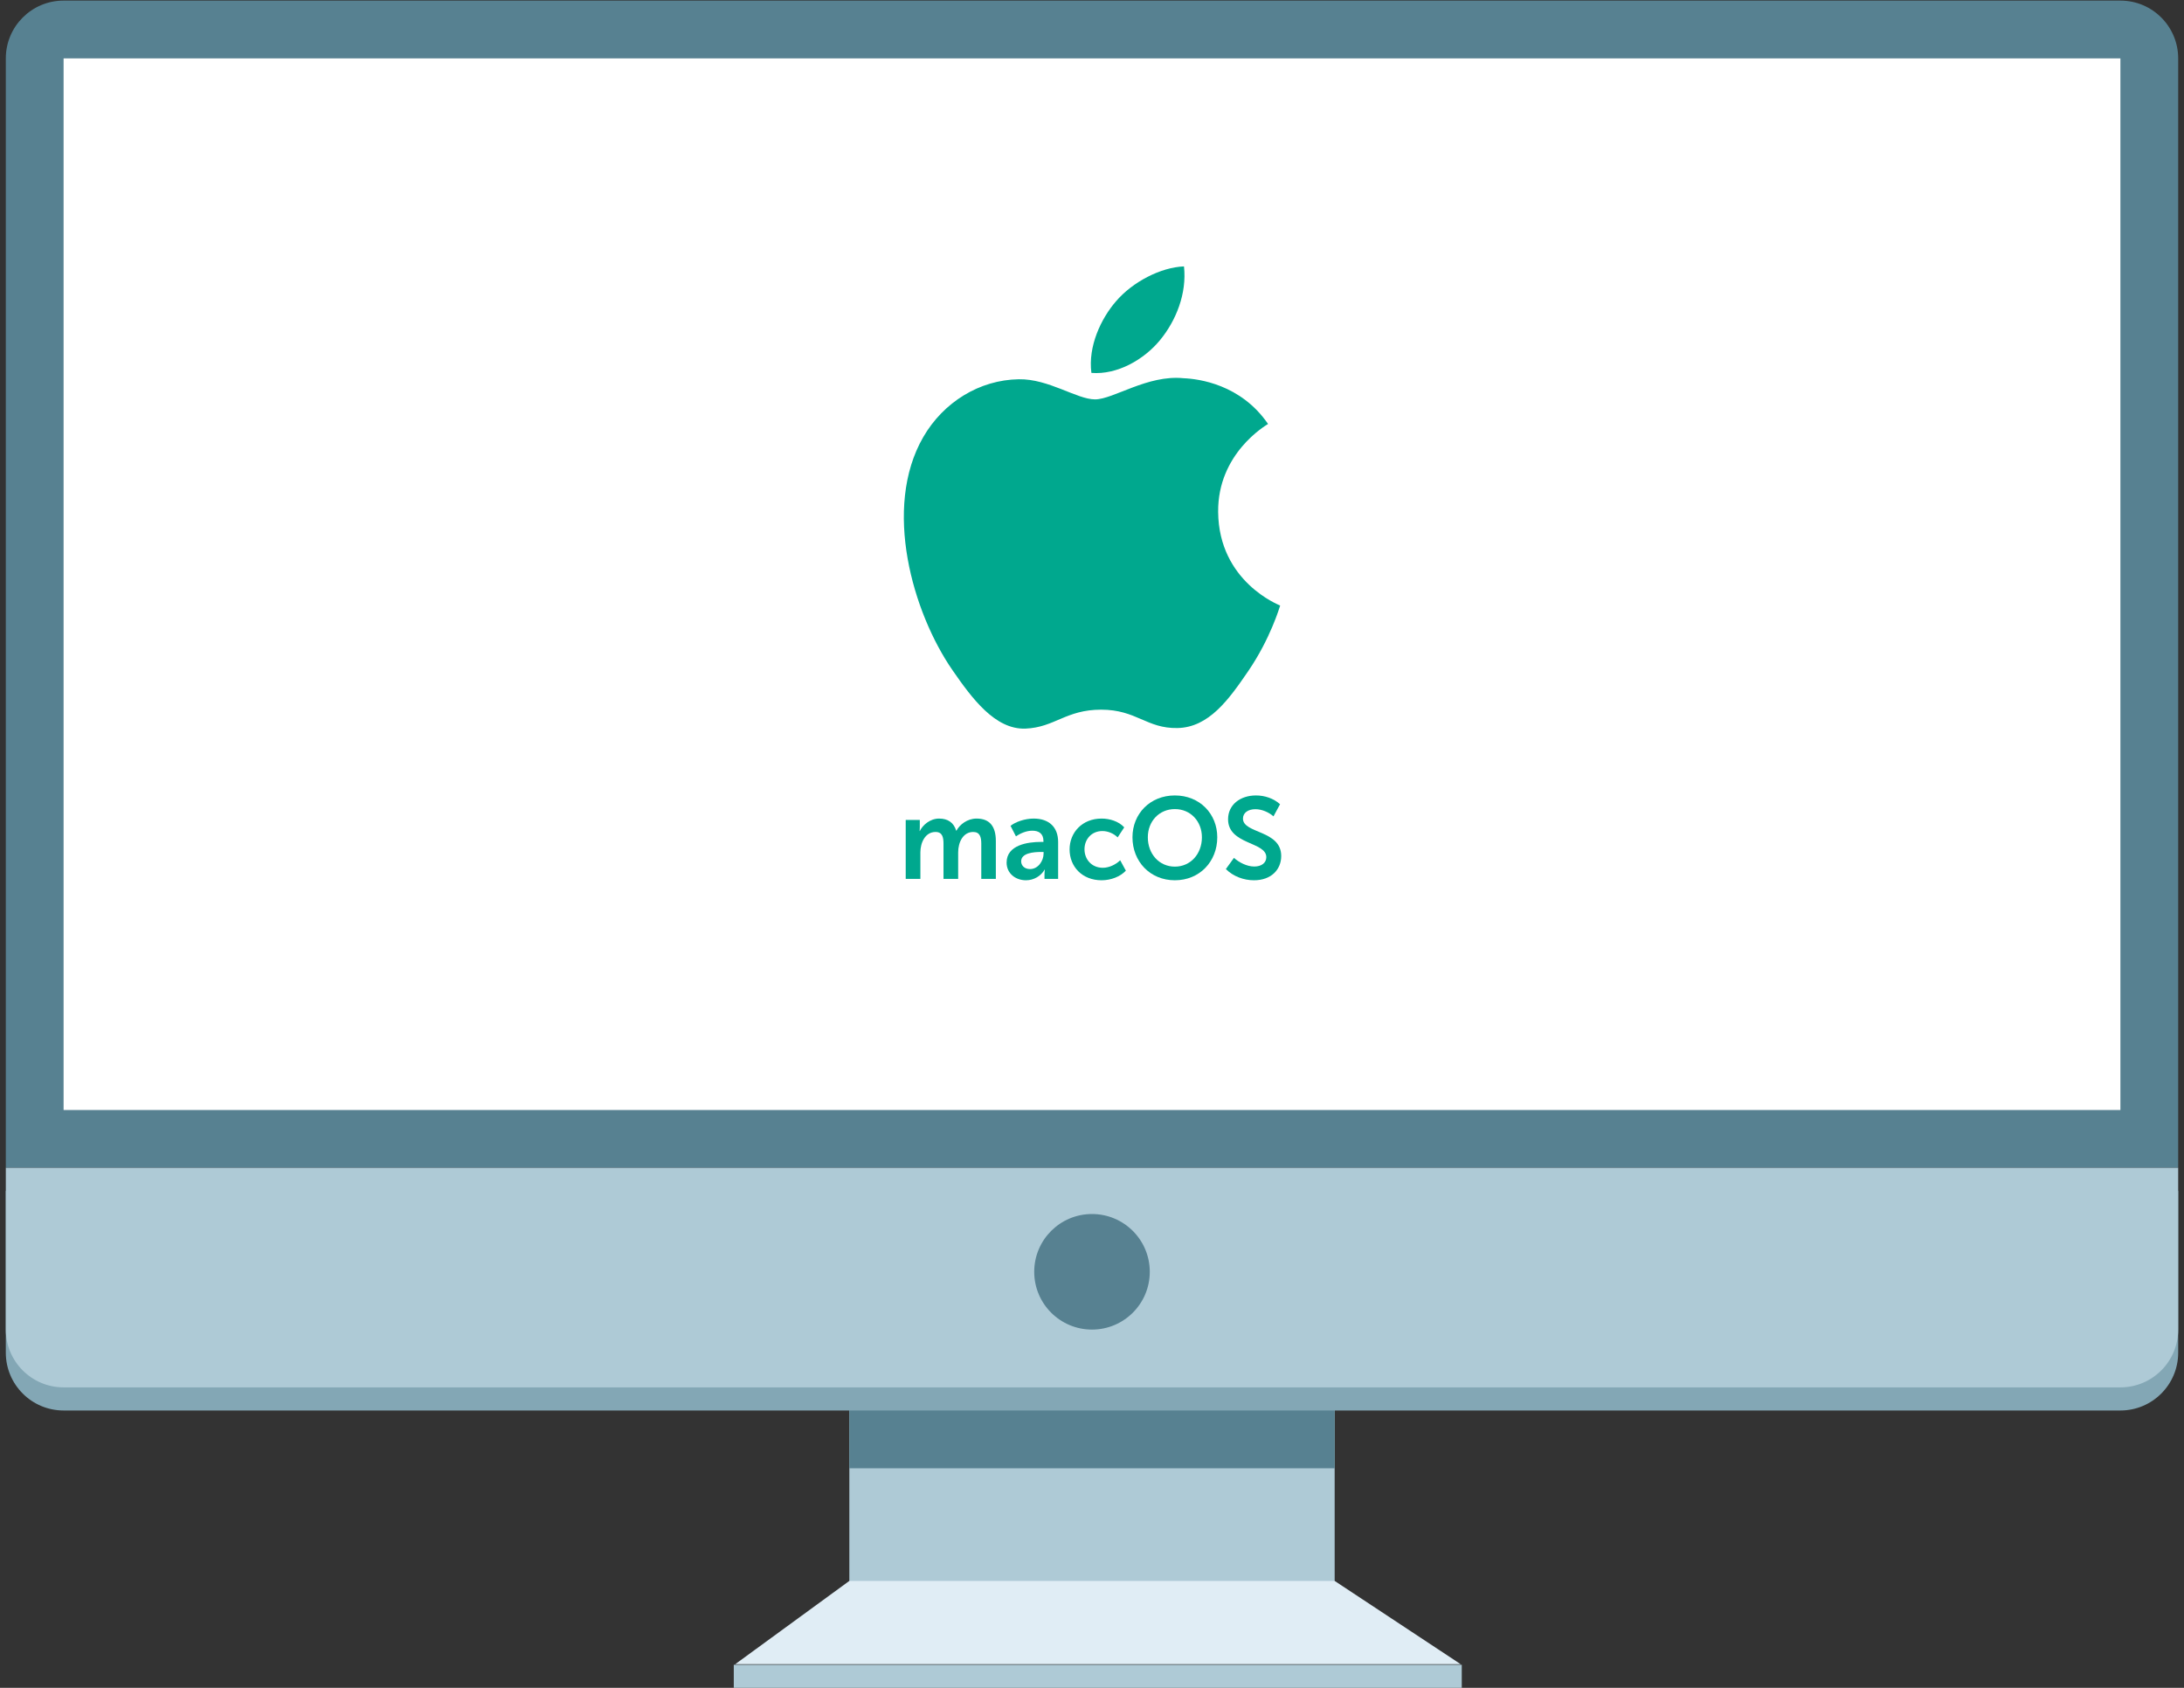
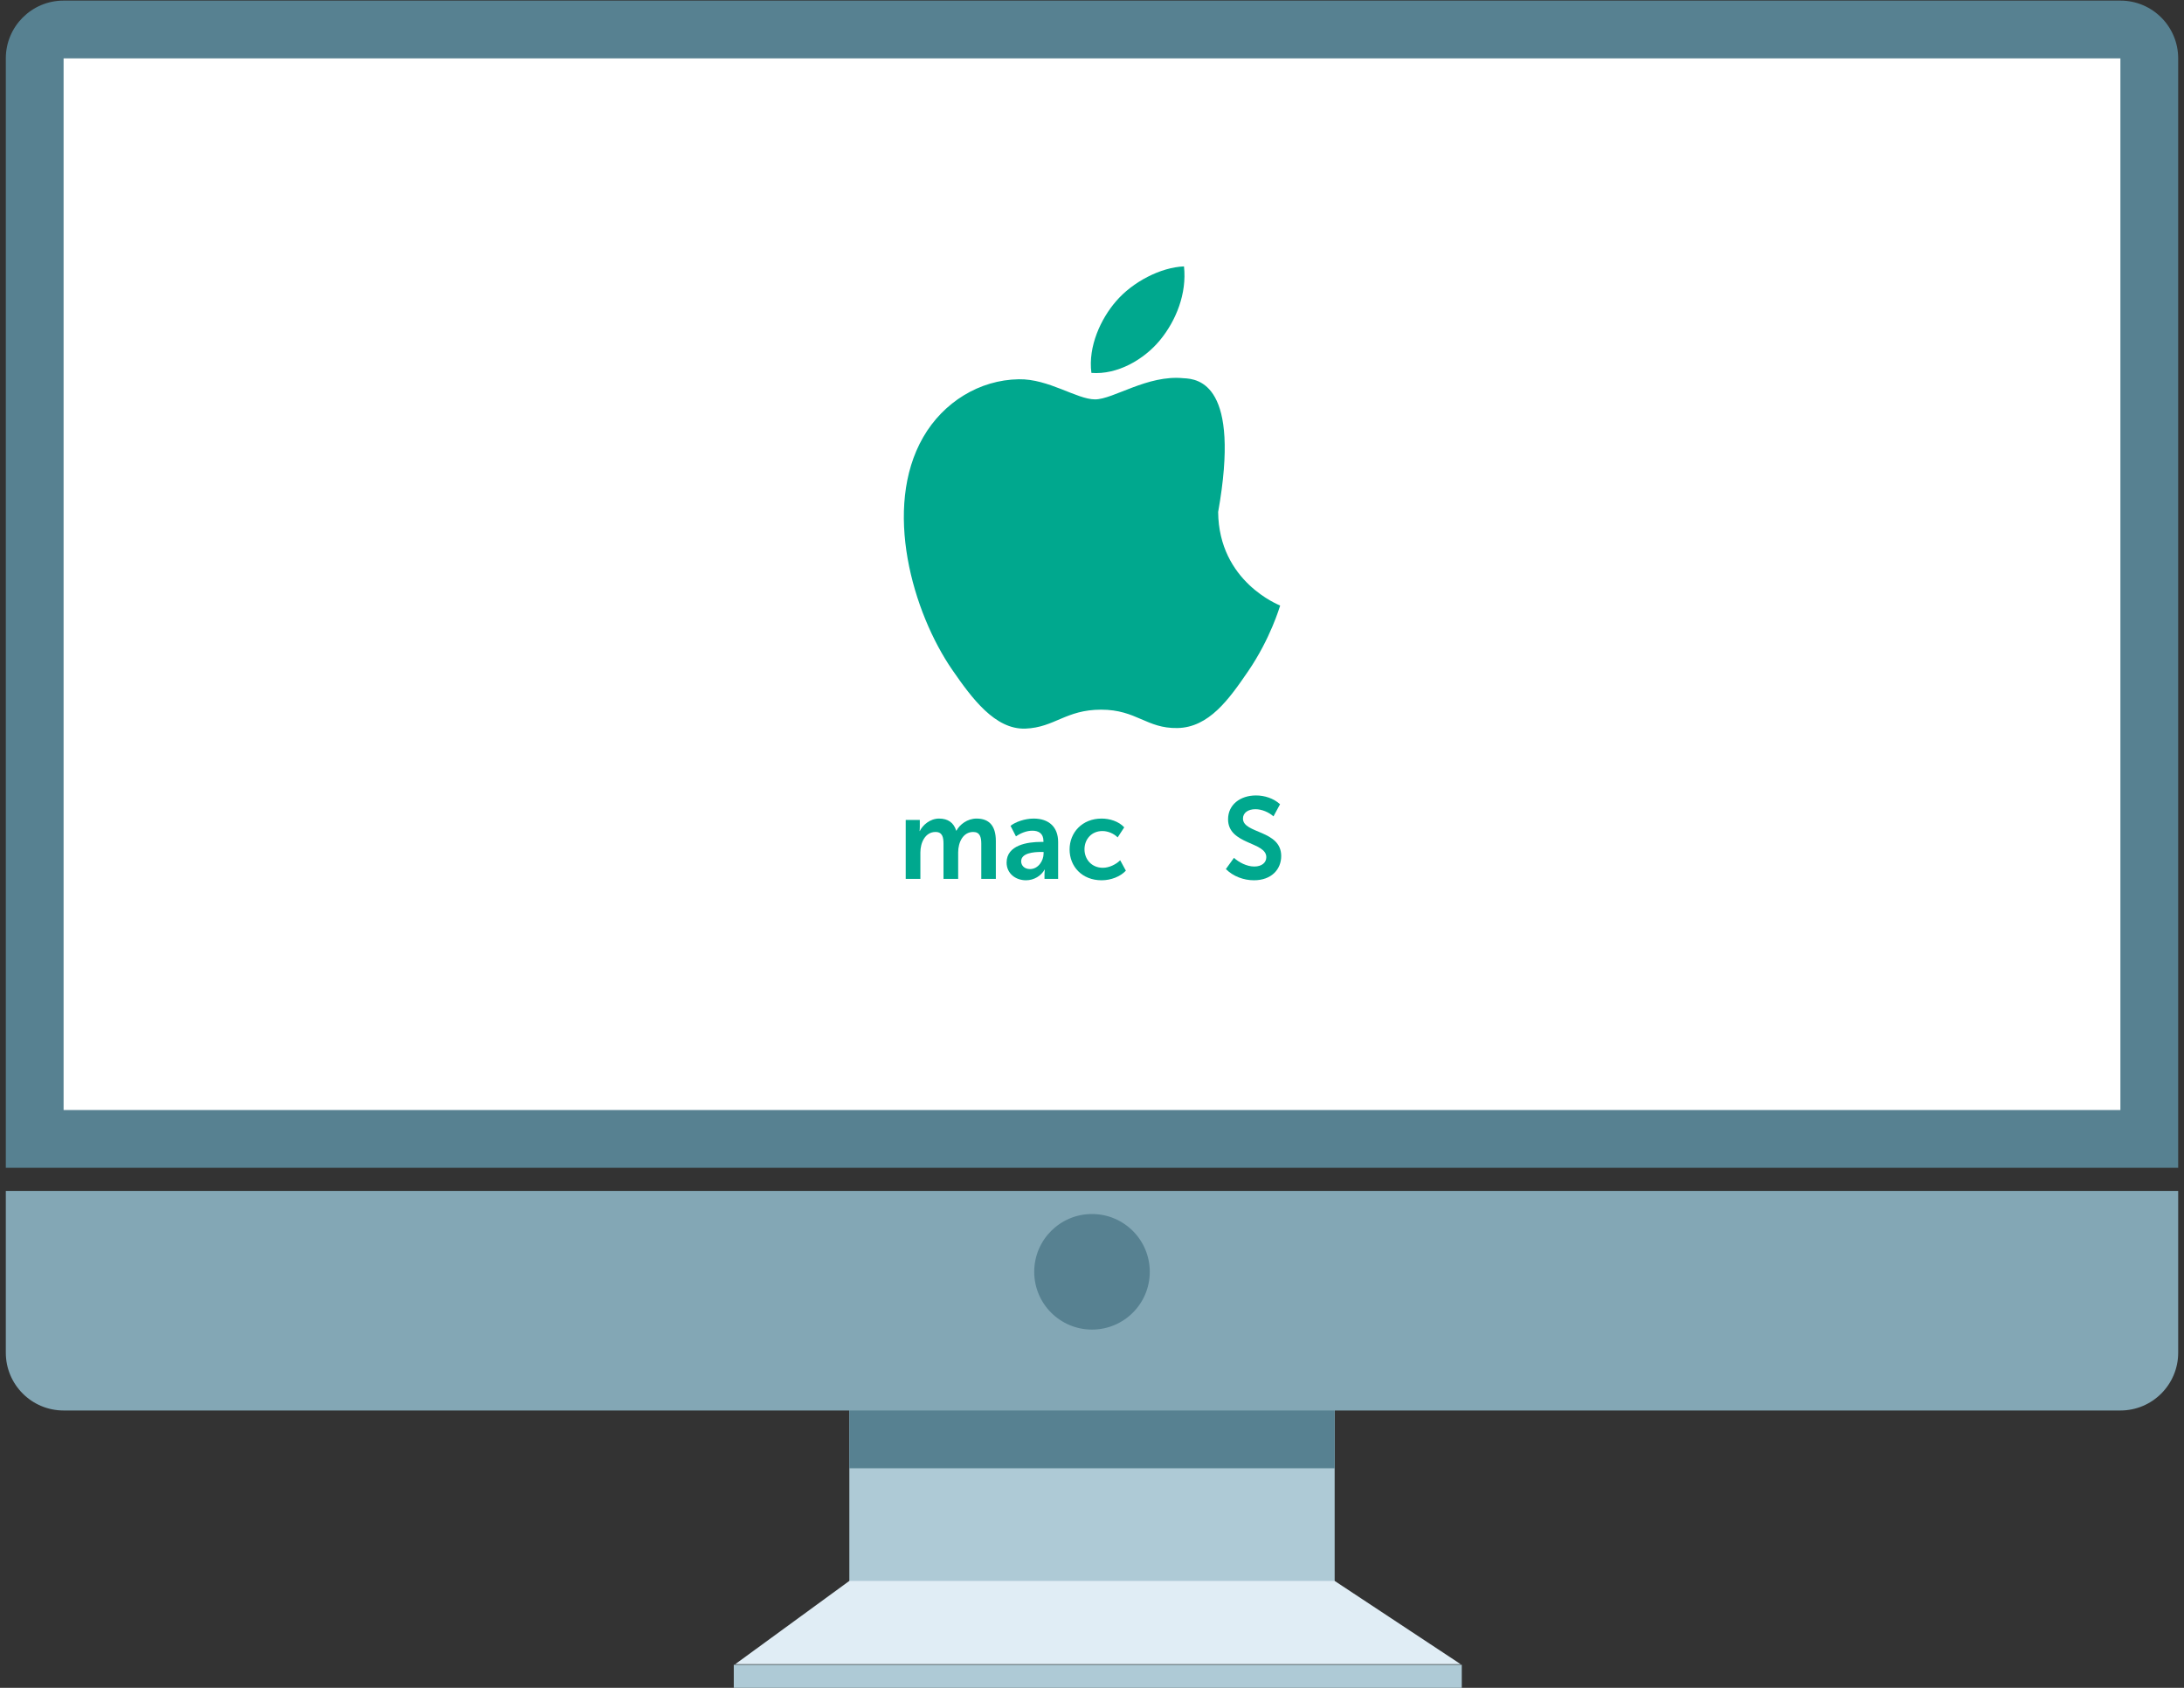
<svg xmlns="http://www.w3.org/2000/svg" width="176" height="136" viewBox="0 0 176 136" fill="none">
  <rect x="0" y="0" width="176" height="136" fill="#333333" stroke="none" />
  <path d="M68.445 101.546H107.555V127.619H68.445V101.546Z" fill="#AECAD6" />
  <path fill-rule="evenodd" clip-rule="evenodd" d="M68.445 127.384H87.041H88.958H107.554L117.707 134.092H88.958H87.041H59.251L68.445 127.384Z" fill="#E0EDF5" />
  <path d="M59.133 134.138H117.798V136H59.133V134.138Z" fill="#AECAD6" />
  <path d="M68.445 111.789H107.555V118.307H68.445V111.789Z" fill="#578191" />
  <path d="M0.469 95.96H175.531V108.996C175.531 111.567 173.446 113.652 170.875 113.652H5.125C2.554 113.652 0.469 111.567 0.469 108.996V95.96Z" fill="#83A7B5" />
  <path d="M0.469 4.704C0.469 2.132 2.554 0.048 5.125 0.048H170.875C173.446 0.048 175.531 2.132 175.531 4.704V94.097H0.469V4.704Z" fill="#578191" />
  <path d="M5.125 4.704H170.875V89.441H5.125V4.704Z" fill="white" />
-   <path d="M98.166 41.254C98.118 36.534 102.014 34.276 102.187 34.162C99.999 30.964 96.593 30.524 95.376 30.476C92.48 30.179 89.719 32.181 88.246 32.181C86.778 32.181 84.505 30.516 82.101 30.559C78.938 30.608 76.026 32.4 74.396 35.228C71.112 40.928 73.554 49.369 76.755 53.997C78.32 56.259 80.188 58.798 82.635 58.709C84.994 58.615 85.885 57.182 88.737 57.182C91.59 57.182 92.391 58.709 94.885 58.663C97.424 58.615 99.03 56.356 100.581 54.089C102.379 51.463 103.118 48.919 103.164 48.792C103.105 48.759 98.217 46.889 98.166 41.254Z" fill="#00A88E" />
+   <path d="M98.166 41.254C99.999 30.964 96.593 30.524 95.376 30.476C92.48 30.179 89.719 32.181 88.246 32.181C86.778 32.181 84.505 30.516 82.101 30.559C78.938 30.608 76.026 32.4 74.396 35.228C71.112 40.928 73.554 49.369 76.755 53.997C78.32 56.259 80.188 58.798 82.635 58.709C84.994 58.615 85.885 57.182 88.737 57.182C91.59 57.182 92.391 58.709 94.885 58.663C97.424 58.615 99.03 56.356 100.581 54.089C102.379 51.463 103.118 48.919 103.164 48.792C103.105 48.759 98.217 46.889 98.166 41.254Z" fill="#00A88E" />
  <path d="M93.476 27.413C94.774 25.839 95.654 23.648 95.413 21.465C93.538 21.54 91.274 22.709 89.927 24.285C88.721 25.68 87.671 27.907 87.952 30.047C90.04 30.211 92.178 28.983 93.476 27.413Z" fill="#00A88E" />
  <path d="M72.988 70.817H74.17V68.685C74.17 67.893 74.561 67.037 75.39 67.037C75.949 67.037 76.033 67.474 76.033 67.987V70.817H77.215V68.685C77.215 67.856 77.616 67.037 78.426 67.037C78.966 67.037 79.078 67.447 79.078 67.987V70.817H80.251V67.763C80.251 66.515 79.692 65.957 78.696 65.957C77.951 65.957 77.336 66.441 77.076 66.934H77.057C76.862 66.292 76.396 65.957 75.679 65.957C74.934 65.957 74.347 66.497 74.124 66.962H74.105C74.105 66.962 74.124 66.813 74.124 66.627V66.068H72.988V70.817Z" fill="#00A88E" />
  <path d="M81.118 69.504C81.118 70.37 81.826 70.929 82.682 70.929C83.325 70.929 83.893 70.575 84.182 70.072H84.2C84.2 70.072 84.172 70.221 84.172 70.417V70.817H85.271V67.847C85.271 66.646 84.535 65.957 83.297 65.957C82.589 65.957 81.826 66.227 81.435 66.543L81.872 67.391C82.254 67.13 82.729 66.934 83.195 66.934C83.688 66.934 84.088 67.148 84.088 67.772V67.838H83.884C82.831 67.838 81.118 68.08 81.118 69.504ZM82.291 69.402C82.291 68.731 83.297 68.648 83.893 68.648H84.098V68.778C84.098 69.355 83.669 70.026 83.008 70.026C82.533 70.026 82.291 69.719 82.291 69.402Z" fill="#00A88E" />
  <path d="M86.194 68.443C86.194 69.821 87.2 70.929 88.773 70.929C89.537 70.929 90.282 70.631 90.729 70.156L90.272 69.318C89.919 69.663 89.379 69.923 88.876 69.923C87.963 69.923 87.395 69.234 87.395 68.433C87.395 67.623 87.963 66.962 88.838 66.962C89.304 66.962 89.77 67.176 90.068 67.474L90.598 66.664C90.142 66.171 89.416 65.957 88.773 65.957C87.2 65.957 86.194 67.093 86.194 68.443Z" fill="#00A88E" />
-   <path d="M91.261 67.465C91.261 69.411 92.676 70.929 94.678 70.929C96.68 70.929 98.095 69.411 98.095 67.465C98.095 65.575 96.68 64.094 94.678 64.094C92.676 64.094 91.261 65.575 91.261 67.465ZM92.499 67.465C92.499 66.18 93.412 65.193 94.678 65.193C95.944 65.193 96.857 66.18 96.857 67.465C96.857 68.806 95.944 69.83 94.678 69.83C93.412 69.83 92.499 68.806 92.499 67.465Z" fill="#00A88E" />
  <path d="M98.788 70.026C99.384 70.622 100.231 70.929 101.051 70.929C102.466 70.929 103.248 70.044 103.248 68.974C103.248 66.869 100.166 67.186 100.166 65.957C100.166 65.5 100.567 65.202 101.172 65.202C101.693 65.202 102.261 65.454 102.624 65.78L103.155 64.802C102.634 64.327 101.907 64.094 101.218 64.094C99.933 64.094 98.965 64.849 98.965 66.013C98.965 68.07 102.047 67.81 102.047 69.067C102.047 69.514 101.675 69.821 101.079 69.821C100.464 69.821 99.831 69.476 99.44 69.123L98.788 70.026Z" fill="#00A88E" />
-   <path d="M0.469 94.097H175.531V107.133C175.531 109.705 173.446 111.789 170.875 111.789H5.125C2.554 111.789 0.469 109.705 0.469 107.133V94.097Z" fill="#AECAD6" />
  <path d="M92.656 102.477C92.656 105.049 90.571 107.133 88 107.133C85.428 107.133 83.344 105.049 83.344 102.477C83.344 99.906 85.428 97.821 88 97.821C90.571 97.821 92.656 99.906 92.656 102.477Z" fill="#578191" />
</svg>